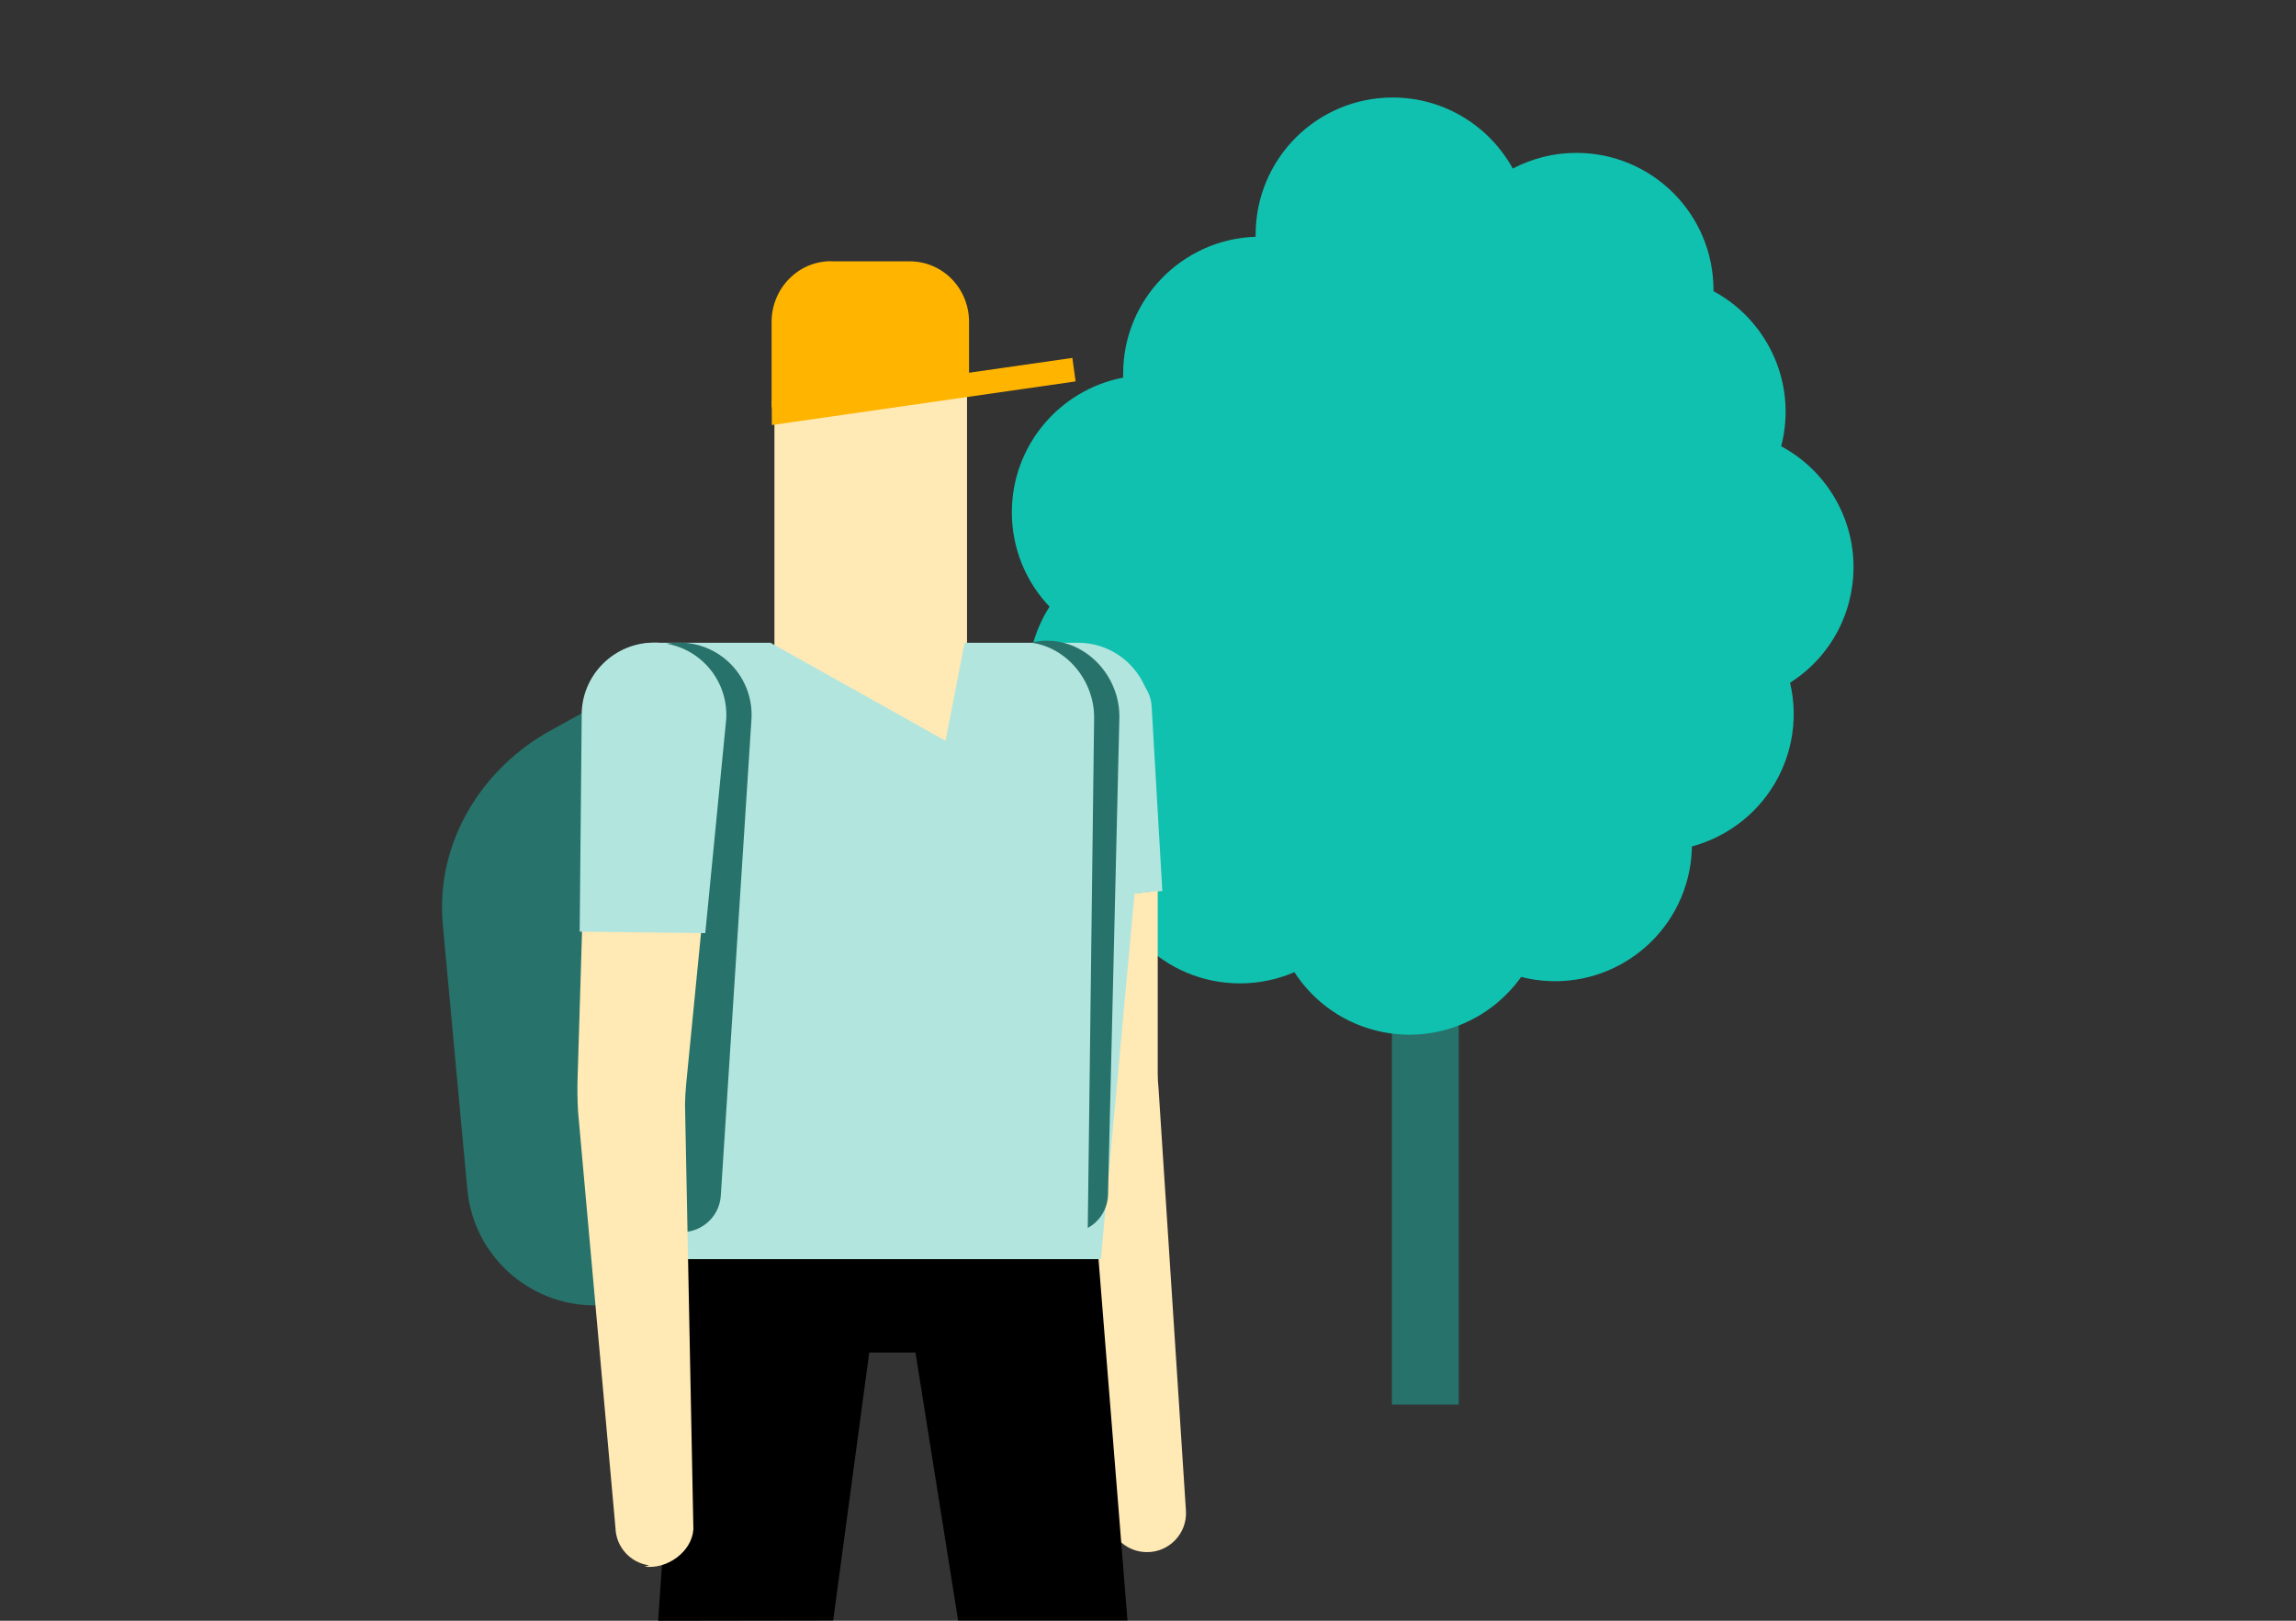
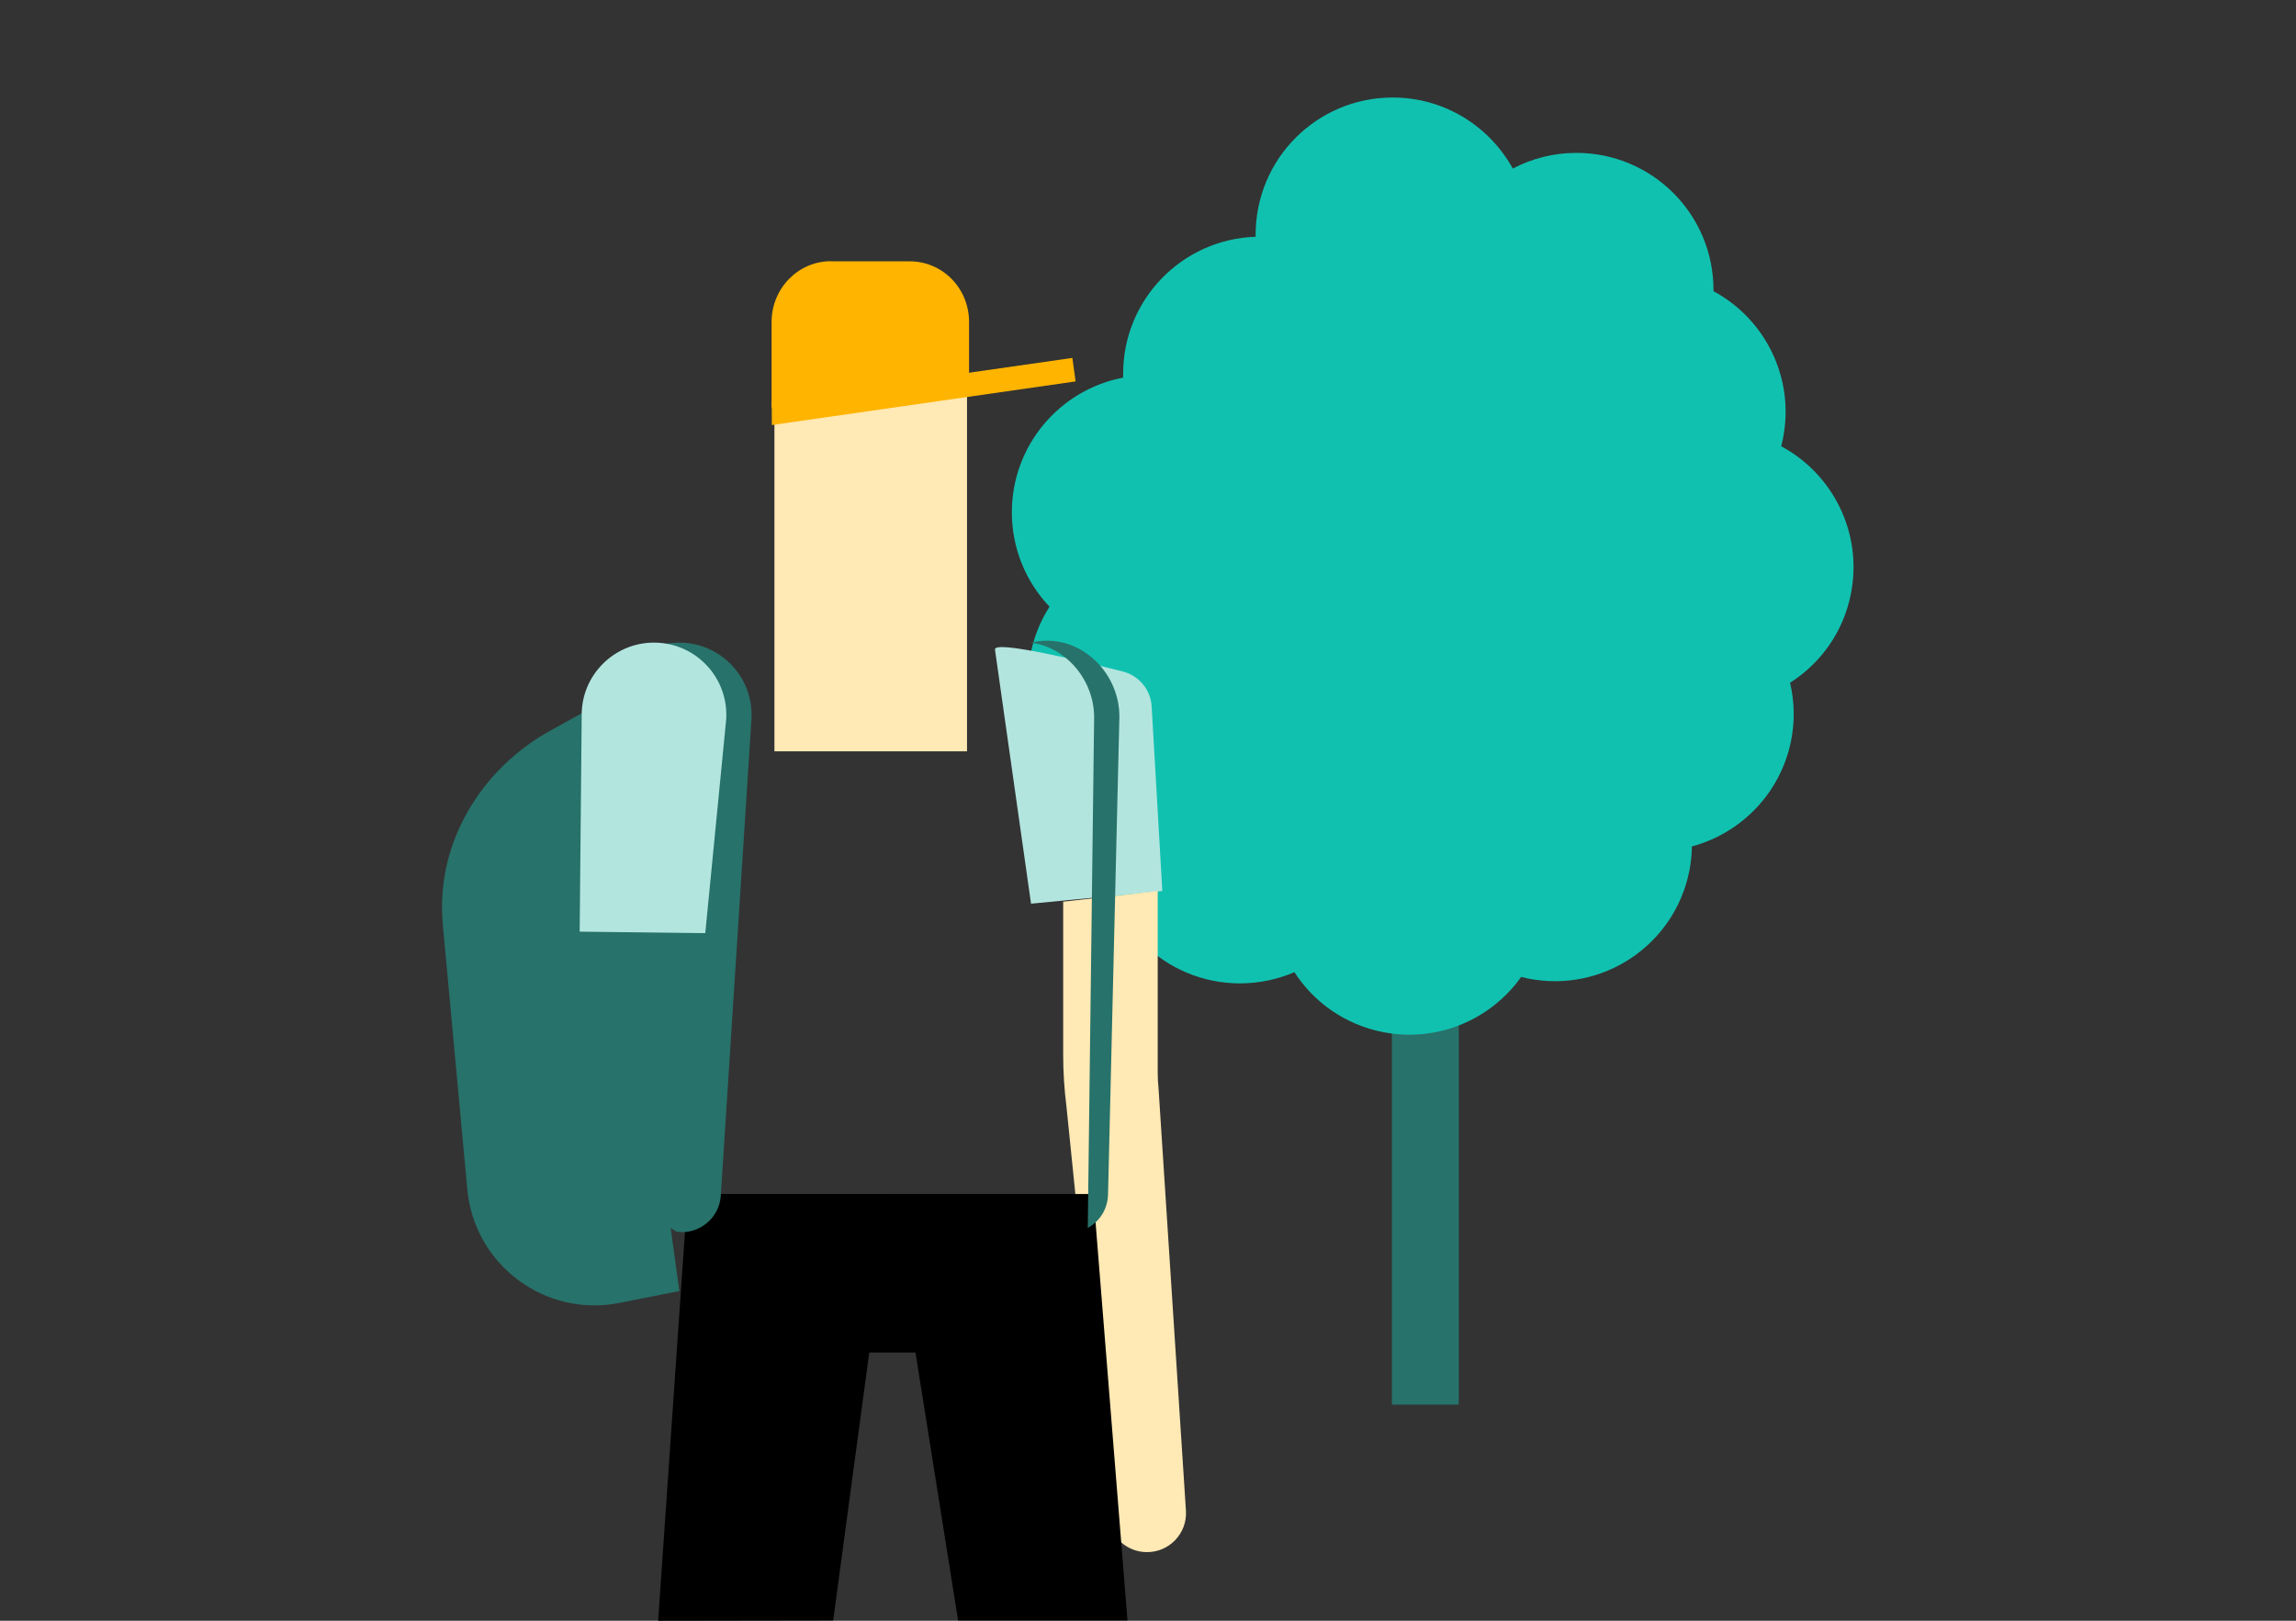
<svg xmlns="http://www.w3.org/2000/svg" id="Ferie" viewBox="0 0 170 120">
  <rect x="0" y="0" width="170" height="120" fill="#333333" stroke="none" />
  <defs>
    <style>.cls-1{fill:#27726a;}.cls-1,.cls-2,.cls-3,.cls-4,.cls-5,.cls-6{stroke-width:0px;}.cls-2{fill:#ffb400;}.cls-3{fill:#ffe9b4;}.cls-4{fill:#11c1b0;}.cls-5{fill:#000;}.cls-6{fill:#b3e5df;}</style>
  </defs>
  <rect class="cls-1" x="103.06" y="68.4" width="4.95" height="35.6" />
  <path class="cls-4" d="M131.89,33.02c.04-.17.08-.35.12-.53.9-4.49-1.31-8.87-5.14-10.93,0-.03,0-.06,0-.09,0-5.61-4.54-10.15-10.15-10.15-1.7,0-3.3.42-4.71,1.16-1.73-3.13-5.06-5.26-8.89-5.26-5.61,0-10.15,4.54-10.15,10.15,0,.06,0,.11,0,.16-5.45.18-9.81,4.65-9.81,10.14,0,.1,0,.19,0,.29-4.69.89-8.24,5.02-8.24,9.97,0,2.71,1.06,5.17,2.79,6.99-1.01,1.58-1.59,3.45-1.59,5.45,0,4.12,2.46,7.67,6,9.26-.3.96-.46,1.97-.46,3.03,0,5.61,4.54,10.15,10.15,10.15,1.43,0,2.8-.3,4.03-.83,1.44,2.22,3.73,3.87,6.52,4.43,4.05.81,8.02-.91,10.27-4.08.17.04.34.08.51.12,5.5,1.1,10.84-2.46,11.94-7.96.12-.61.18-1.22.19-1.82,3.61-.97,6.55-3.9,7.34-7.81.3-1.47.25-2.94-.07-4.31,2.25-1.43,3.94-3.74,4.5-6.57.9-4.5-1.33-8.9-5.18-10.95Z" />
  <path class="cls-1" d="M44.32,52.12l-3.58,1.98c-4.83,2.67-8.09,7.71-8.01,13.23,0,.4.03.79.06,1.19l1.81,19.54c.52,5.59,5.75,9.5,11.26,8.41l4.44-.88-5.98-43.47Z" />
  <path class="cls-6" d="M86.06,65.97l-.79-13.66c-.07-1.24-.93-2.28-2.13-2.59-3.32-.84-9.58-2.34-9.47-1.62l2.67,18.81,9.72-.94Z" />
  <path class="cls-3" d="M85.72,65.97v13.46c0,.38.02.77.06,1.15l2.03,31.29c.1,1.67-1.25,3.08-2.93,3.05h0c-1.41-.02-2.6-1.06-2.81-2.46l-3.11-30.55c-.16-1.27-.24-2.54-.24-3.82v-11.33s6.99-.79,6.99-.79Z" />
  <path class="cls-5" d="M80.69,88.42h-29.54s0,6.88,0,6.88c0,2.67,2.17,4.84,4.84,4.84h19.85c2.67,0,4.84-2.17,4.84-4.84v-6.88Z" />
  <polygon class="cls-5" points="50.91 88.41 48.73 120 61.69 119.98 65.94 88.41 50.91 88.41" />
  <polygon class="cls-5" points="65.92 88.42 70.94 119.98 83.48 119.98 80.95 88.42 65.92 88.42" />
  <path class="cls-3" d="M71.59,55.63h-14.25s0-30.09,0-30.09c0-2.44,1.91-4.42,4.28-4.42h5.7c2.36,0,4.28,1.98,4.28,4.42v30.09Z" />
-   <path class="cls-6" d="M81.51,93.23l3.71-40.23c0-2.99-2.42-5.41-5.41-5.41h-8.39l-1.41,7.26-12.96-7.26h-8.5c-2.99,0-5.41,2.42-5.41,5.41l7.49,40.23h30.89Z" />
  <path class="cls-1" d="M50.42,47.58c3.03.07,5.4,2.64,5.22,5.67l-2.27,35.27c-.1,1.67-1.61,2.91-3.27,2.68,0,0-2.46-1.36-2.5-2.78l-2.67-35.37c-.07-3.05,2.43-5.54,5.48-5.47h0Z" />
  <path class="cls-1" d="M77.44,47.44c-.39,0-.77.06-1.13.14,2.68.33,4.75,2.85,4.7,5.63l-.47,37.71c.87-.48,1.47-1.39,1.5-2.46l.84-35.33c.05-3.03-2.41-5.74-5.44-5.69Z" />
-   <path class="cls-3" d="M52.12,66.9l-1.31,13.32c-.05.52-.08,1.03-.09,1.55l.62,31.45c-.1,1.67-1.95,3-3.61,2.77l.34-.09c-1.4-.19-2.46-1.36-2.5-2.78l-2.77-30.82c-.05-.87-.06-1.74-.03-2.62l.38-12.51,8.96-.28Z" />
  <path class="cls-2" d="M61.53,19.35h5.84c2.42,0,4.38,2,4.38,4.48v5.13s-14.62,1.2-14.62,1.2v-6.34c.01-2.47,1.97-4.48,4.39-4.48Z" />
  <polygon class="cls-2" points="57.15 31.47 79.64 28.24 79.4 26.5 57.14 29.69 57.15 31.47" />
  <path class="cls-6" d="M48.55,47.58c3.03.07,5.4,2.64,5.22,5.67l-1.55,15.84-9.3-.11.15-15.93c-.07-3.05,2.43-5.54,5.48-5.47h0Z" />
</svg>